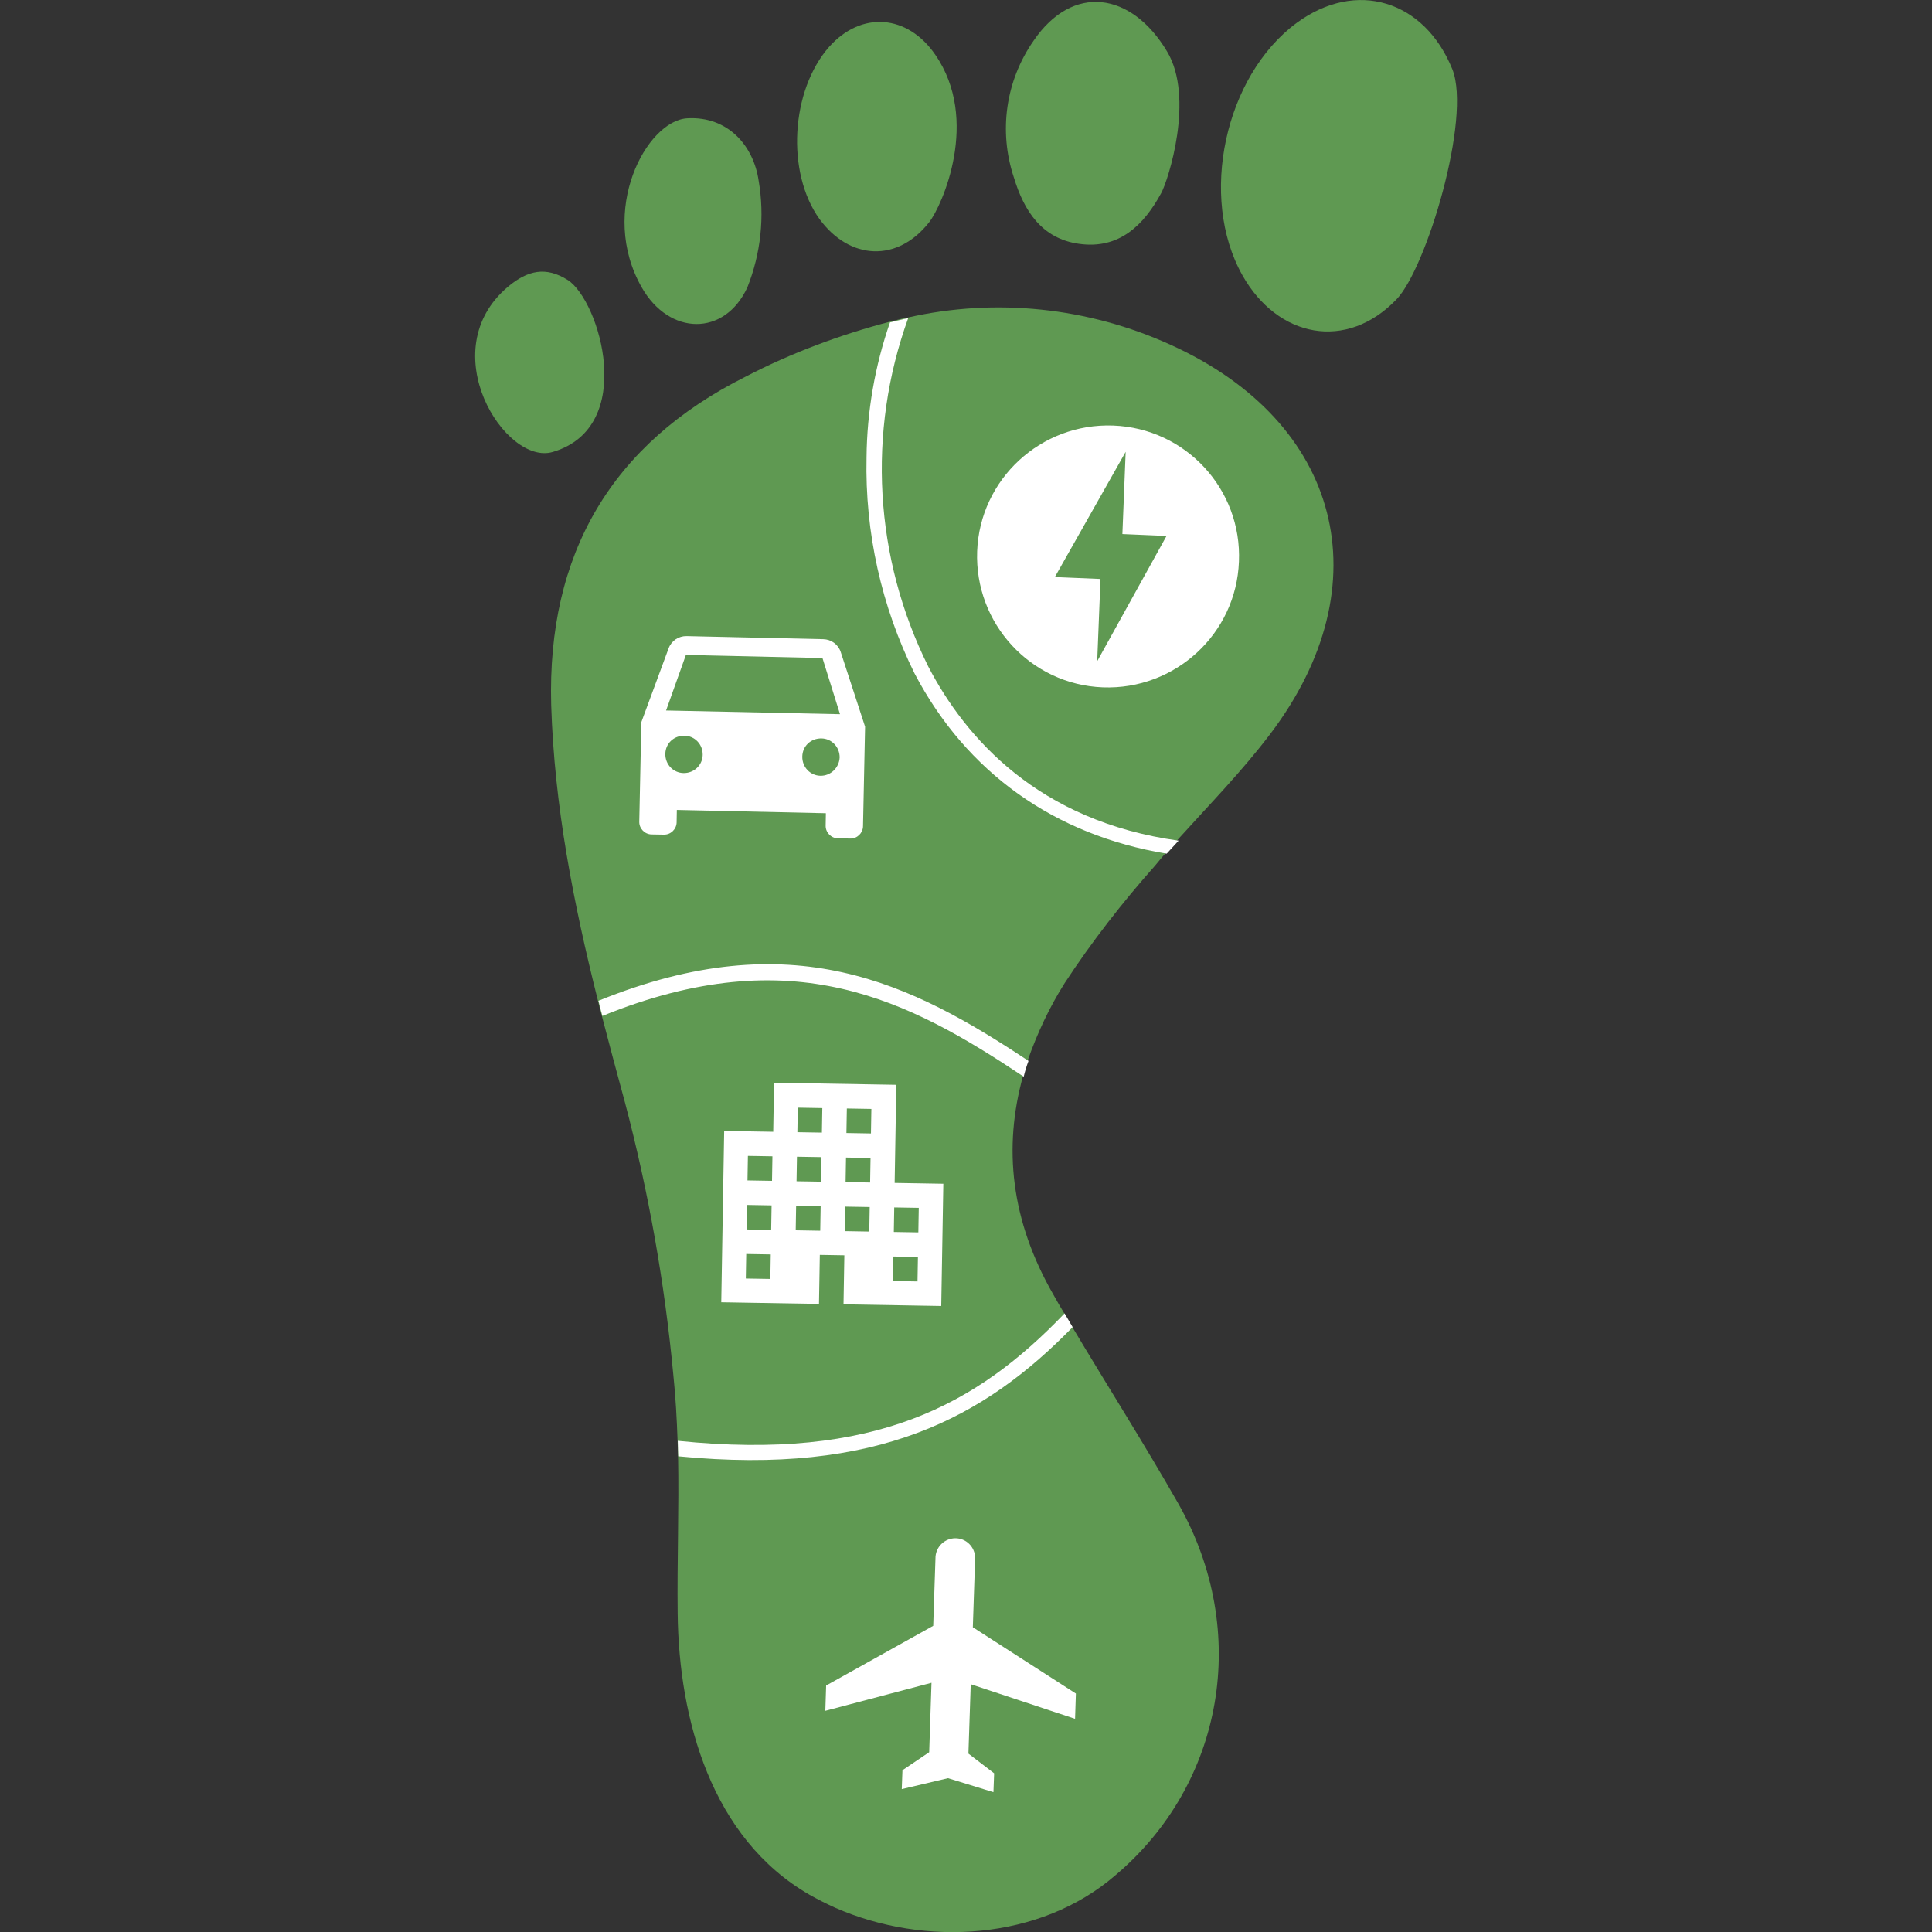
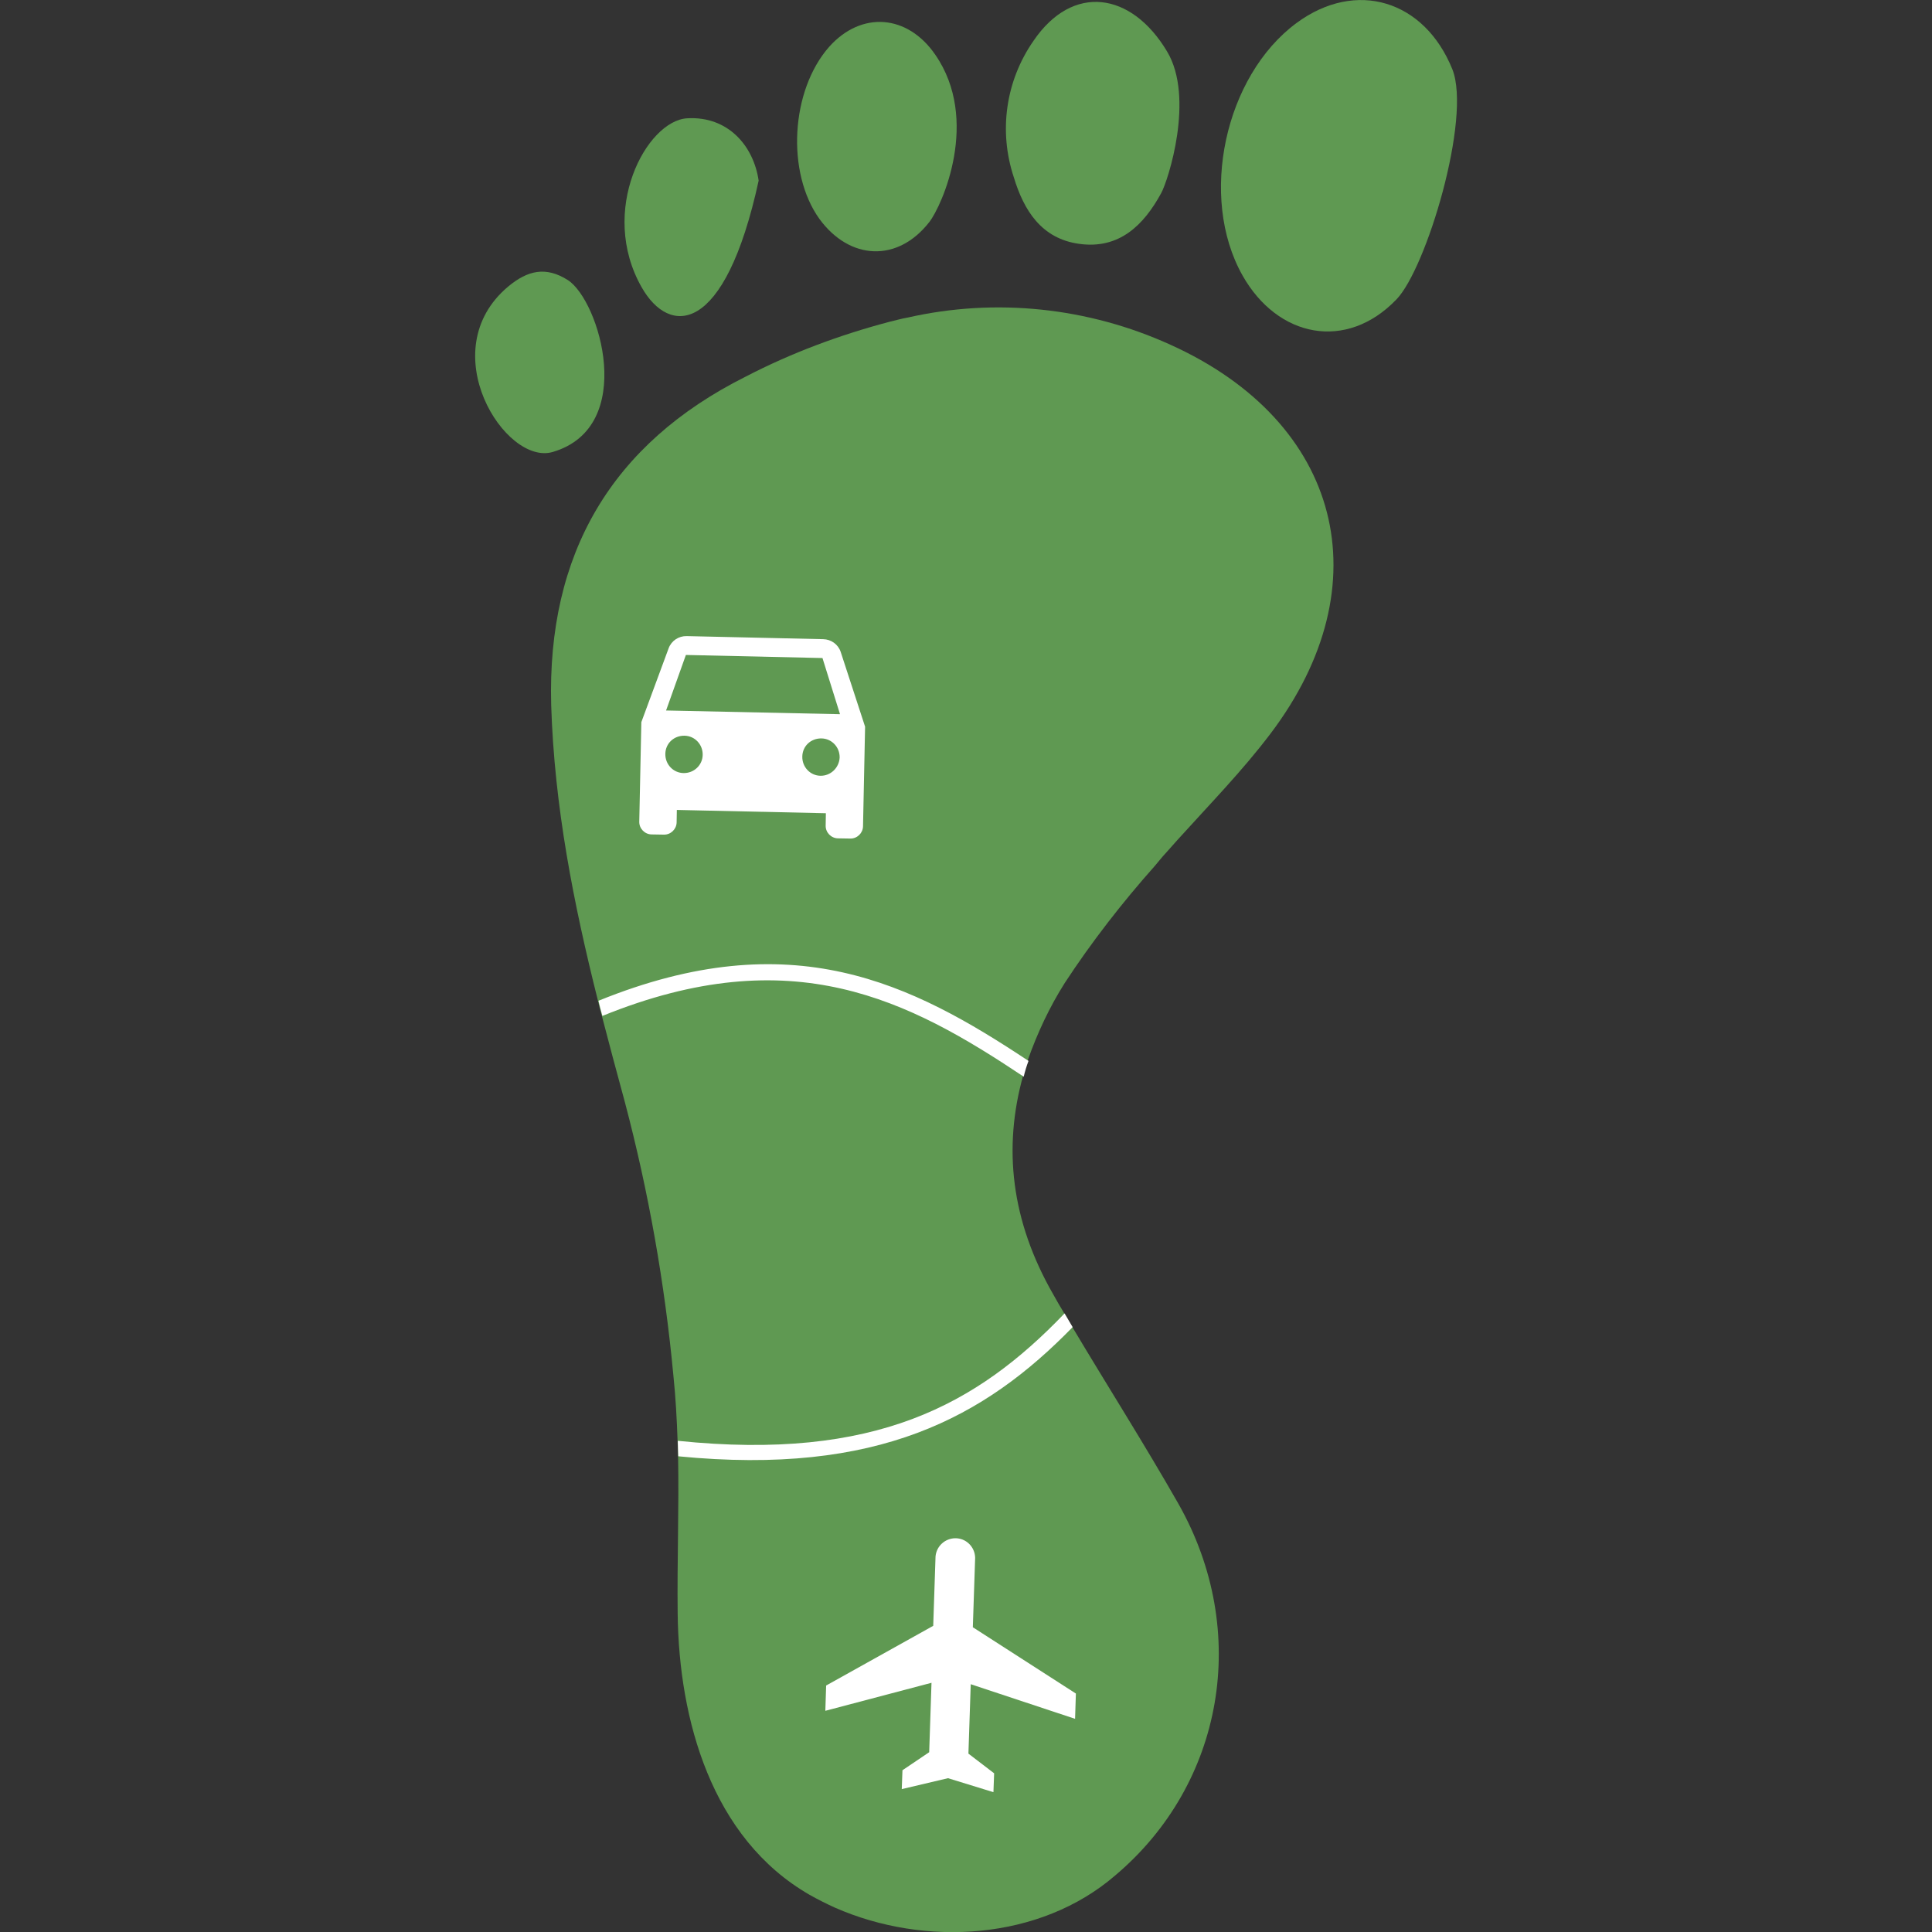
<svg xmlns="http://www.w3.org/2000/svg" version="1.1" id="Capa_1" x="0px" y="0px" viewBox="0 0 512 512" style="enable-background:new 0 0 512 512;" xml:space="preserve">
  <rect x="0" y="0" width="512" height="512" fill="#333333" stroke="none" />
  <style type="text/css">
	.st0{fill:#5F9952;}
	.st1{fill:#FFFFFF;}
</style>
  <g id="Group_181" transform="matrix(-0.017, 1, -1, -0.017, 539.568, -91.024)">
    <g id="Group_176" transform="translate(99.112 439.06)">
      <path id="Path_610" class="st0" d="M502.7-131c-1,2.3-2.1,4.6-3.3,6.8c-14.5,26.2-45.8,35.4-73.9,36.2    c-13.9,0.4-27.9,0.1-41.7,0.6l-4.1,0.2c-5.7,0.3-11.5,0.7-17.2,1.4c-24.4,2.7-48.6,7.4-72.3,14.1c-7.6,2.2-15.2,4.4-22.8,6.5    c-1.4,0.4-2.7,0.8-4,1.1c-25.6,6.9-51.2,12.4-78,13.7c-40.1,1.8-69.5-14.8-87.9-50c-6.5-12-11.5-24.8-15.2-37.9    c-0.4-1.6-0.9-3.2-1.2-4.8c-5.7-23.3-3.5-47.8,6-69.7c19.7-45.7,62.6-57.5,102.6-28.3c10,7.3,19.1,15.9,28.5,24.1l3.6,3.1    c1.1,1,2.3,1.9,3.4,2.8c9.9,8.5,20.4,16.4,31.5,23.4c6.4,3.9,13.3,7,20.5,9.4c1.4,0.5,2.8,0.9,4.2,1.2c19.2,5,38.5,2.6,57.9-9    c1.6-0.9,3.2-1.9,4.8-2.9c1.2-0.7,2.4-1.5,3.6-2.2c15.5-9.6,30.8-19.7,46.5-29c33.5-19.7,74-13.2,98.7,15.1    C510.4-185.5,512.8-155.1,502.7-131z" />
      <path id="Path_611" class="st0" d="M74.1-272.5c14,13,10.7,31.3-5.7,40.9c-20.5,12-52.7,5.6-67.1-13.2    c-11.9-15.6-6.6-33.8,11.6-41.5C25.7-291.6,65.8-280.3,74.1-272.5z" />
      <path id="Path_612" class="st0" d="M47-209.7c8.6,4.5,15.1,10.9,13.8,21.5c-1.2,10-8.6,14.8-17.3,17.6    c-12.2,4.3-25.6,2.6-36.3-4.6c-15.4-10.1-13.4-25.7,2.2-35.4C21.5-218.2,43.6-211.5,47-209.7z" />
      <path id="Path_613" class="st0" d="M55.7-148.4c10.9,8.2,10.5,20.9-0.3,29.1c-12.2,9.1-34,8.2-45.7-1.8    c-9.7-8.4-8.9-20.6,1.6-28.1C28.4-161.5,51.3-151.7,55.7-148.4z" />
-       <path id="Path_614" class="st0" d="M29.3-83.8c-0.8-10.8,7-17.7,16.2-19.2c9.5-1.8,19.3-0.9,28.3,2.5C87-94.7,87-80,74.3-72.5    C54.2-60.6,30.1-73,29.3-83.8z" />
+       <path id="Path_614" class="st0" d="M29.3-83.8c-0.8-10.8,7-17.7,16.2-19.2C87-94.7,87-80,74.3-72.5    C54.2-60.6,30.1-73,29.3-83.8z" />
      <path id="Path_615" class="st0" d="M118.3-49.7c4,12.5-26.3,32.5-43.6,12.6c-4.4-5.1-5.6-9.9-2-15.8C78-61.4,111.3-72,118.3-49.7z    " />
    </g>
-     <path id="Path_616" class="st1" d="M207.9,241c-0.4,19.2,14.8,35.1,33.9,35.5c19.2,0.4,35.1-14.8,35.5-33.9   c0.4-19.2-14.8-35.1-33.9-35.5C224.2,206.6,208.3,221.8,207.9,241z M270.4,244.2l-21.8-0.5l-0.3,12.1l-33.5-18.2l21.8,0.5l0.3-11.7   L270.4,244.2z" />
    <path id="Path_617" class="st1" d="M269.1,312.2c-2,0.7-3.3,2.6-3.3,4.7l-0.2,36.2c0,2.1,1.3,4,3.3,4.7l19.7,6.9l26.4,0.1   c1.8,0,3.3-1.5,3.3-3.3l0-3.3c0-1.8-1.5-3.3-3.3-3.3h-3.3l0.2-39.5l3.3,0c1.8,0,3.3-1.5,3.3-3.3l0-3.3c0-1.8-1.5-3.3-3.3-3.3   l-26.4-0.1L269.1,312.2z M301.9,353.3c0,2.7-2.2,4.9-5,4.9s-4.9-2.2-4.9-5c0-2.7,2.2-4.9,5-4.9   C299.7,348.3,301.9,350.5,301.9,353.3C301.9,353.3,301.9,353.3,301.9,353.3z M302,317c0,2.7-2.2,4.9-5,4.9s-4.9-2.2-4.9-5   c0-2.7,2.2-4.9,5-4.9C299.8,312.1,302,314.3,302,317C302,317,302,317.1,302,317L302,317z M285.4,358.2l-14.8-5l0.2-36.2l14.8-4.9   L285.4,358.2z" />
    <path id="Path_618" class="st1" d="M550.7,245.3l-6.7-0.1l-17.1,27.6l-18.4-0.3c-2.9,0.1-5.2,2.5-5.1,5.4c0.1,2.7,2.2,4.9,4.9,5.1   l18.4,0.3l16.3,28.1l6.7,0.1l-7.9-28l18.4,0.3l4.9,7l5,0.1l-3.1-12.2l3.5-12.1l-5-0.1l-5.1,6.9l-18.4-0.3L550.7,245.3z" />
    <g id="Group_177" transform="translate(131.779 465.727)">
-       <path id="Path_619" class="st1" d="M189.3-240.8c-4.4,29.8-20.6,53.4-46.6,67.6c-17.6,9.1-37.2,13.8-57,13.7    c-12.2,0.1-24.3-1.8-35.9-5.6c-0.4-1.6-0.9-3.2-1.2-4.8c30.4,10.4,63.7,7.9,92.2-6.9c18.8-10.2,40.5-29.9,45-67.1L189.3-240.8z" />
-     </g>
+       </g>
    <g id="Group_178" transform="translate(196.807 480.399)">
      <path id="Path_620" class="st1" d="M169.8-106.7c-1.4,0.4-2.7,0.8-4,1.1c-21.7-50.9-6-82.9,14-114.2c1.4,0.5,2.8,0.9,4.2,1.2    C164.2-187.8,148.5-156.7,169.8-106.7z" />
    </g>
    <g id="Group_179" transform="translate(231.335 475.509)">
      <path id="Path_621" class="st1" d="M251.6-123.9l-4.1,0.2c4.5-52.4-10.9-79.1-35.5-101.9c1.2-0.7,2.4-1.5,3.6-2.2    C239.9-204.9,255.9-176.9,251.6-123.9z" />
    </g>
    <g id="Master" transform="translate(208.732 510.814) rotate(-90)">
-       <path id="Path_622" class="st1" d="M215.3,200.8v-26h-32.4v13h-13v45.4h25.9v-13h6.5v13h25.9v-32.4H215.3z M182.8,226.8h-6.5v-6.5    h6.5V226.8z M182.8,213.8h-6.5v-6.5h6.5V213.8z M182.8,200.8h-6.5v-6.5h6.5V200.8z M195.8,213.8h-6.5v-6.5h6.5L195.8,213.8z     M195.8,200.8h-6.5v-6.5h6.5L195.8,200.8z M195.8,187.8h-6.5v-6.5h6.5L195.8,187.8z M208.8,213.8h-6.5v-6.5h6.5L208.8,213.8z     M208.8,200.8h-6.5v-6.5h6.5L208.8,200.8z M208.8,187.8h-6.5v-6.5h6.5L208.8,187.8z M221.8,226.8h-6.5v-6.5h6.5L221.8,226.8z     M221.8,213.8h-6.5v-6.5h6.5L221.8,213.8z" />
-     </g>
+       </g>
  </g>
</svg>